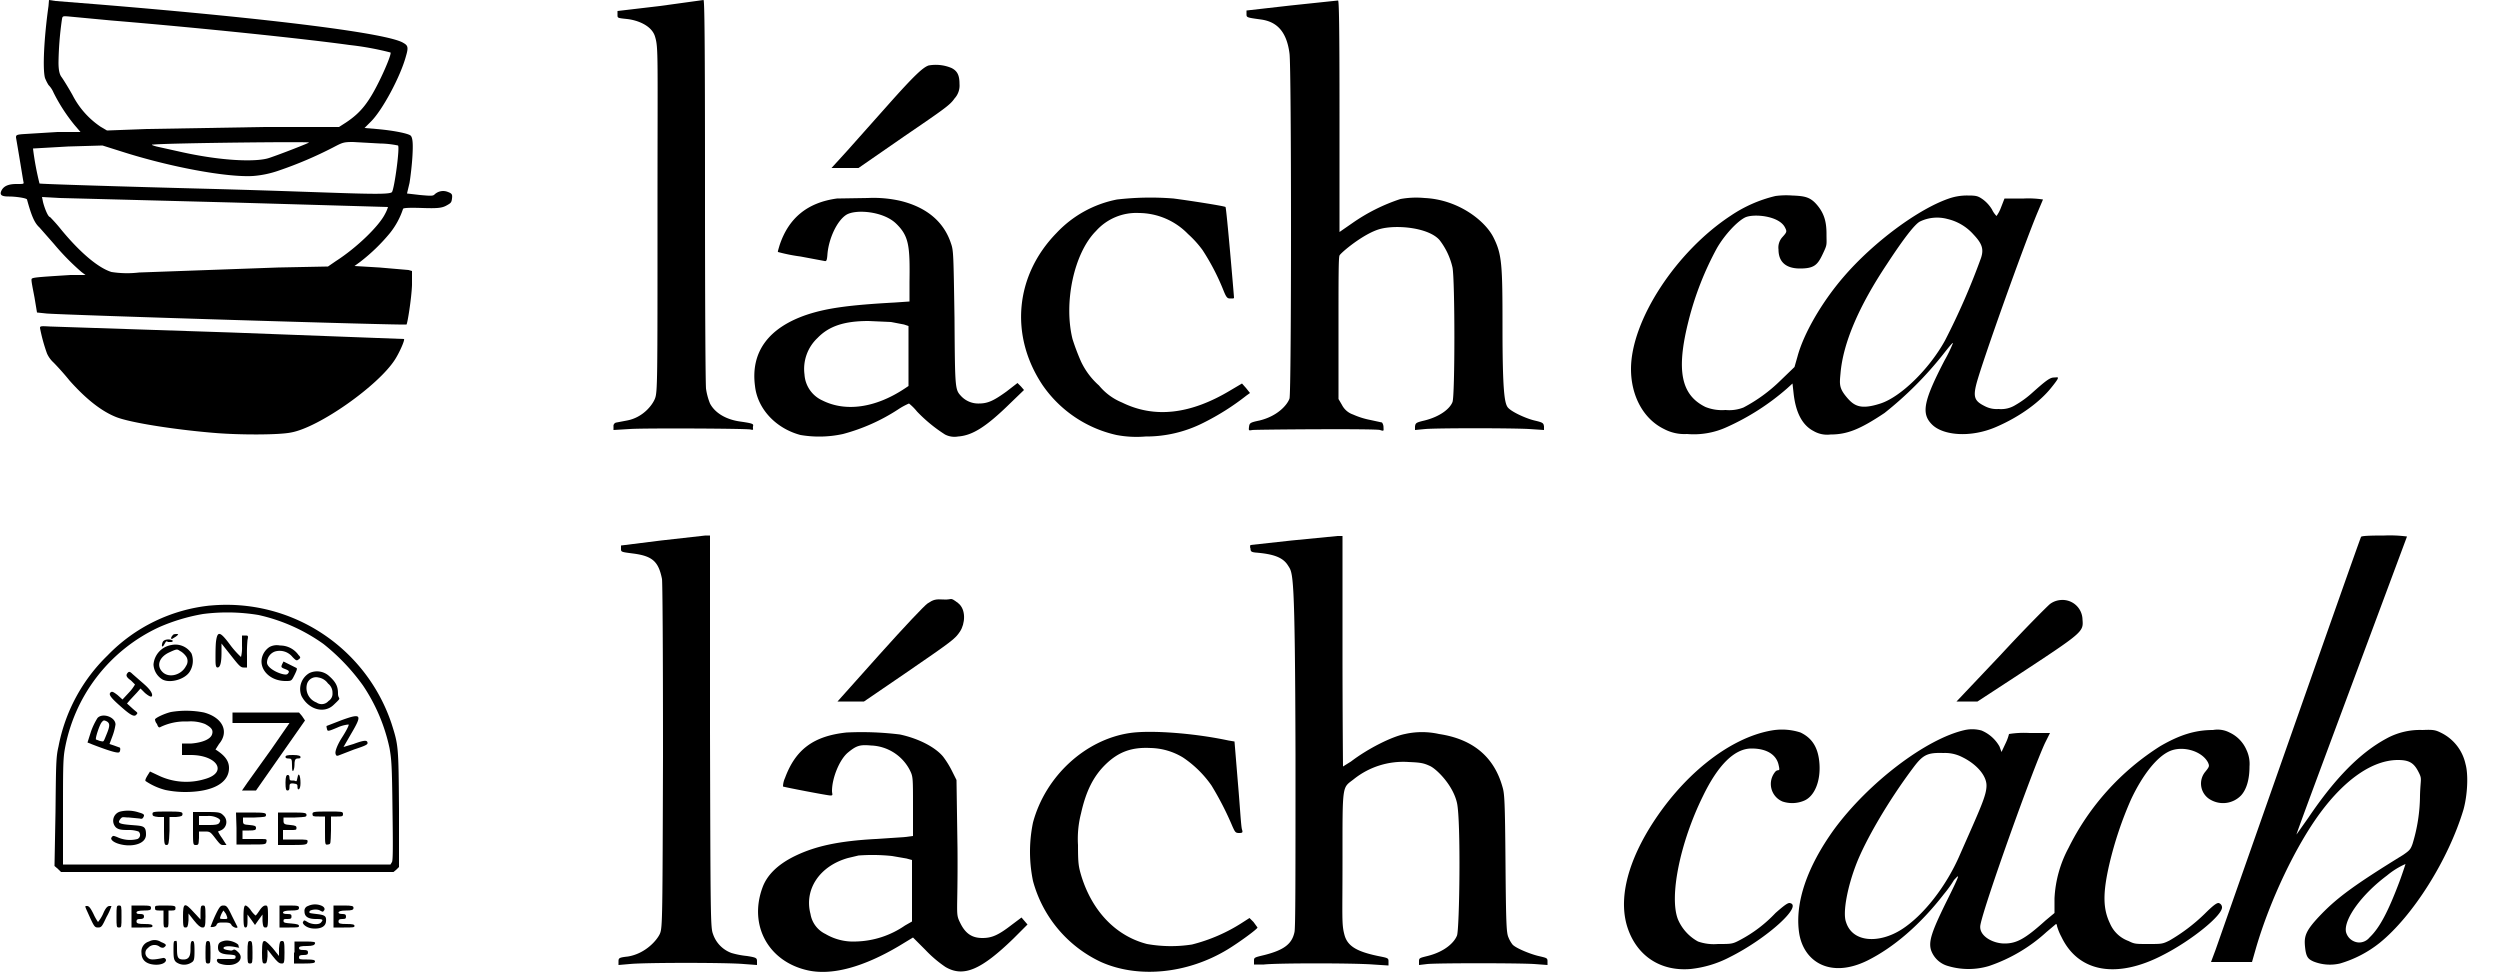
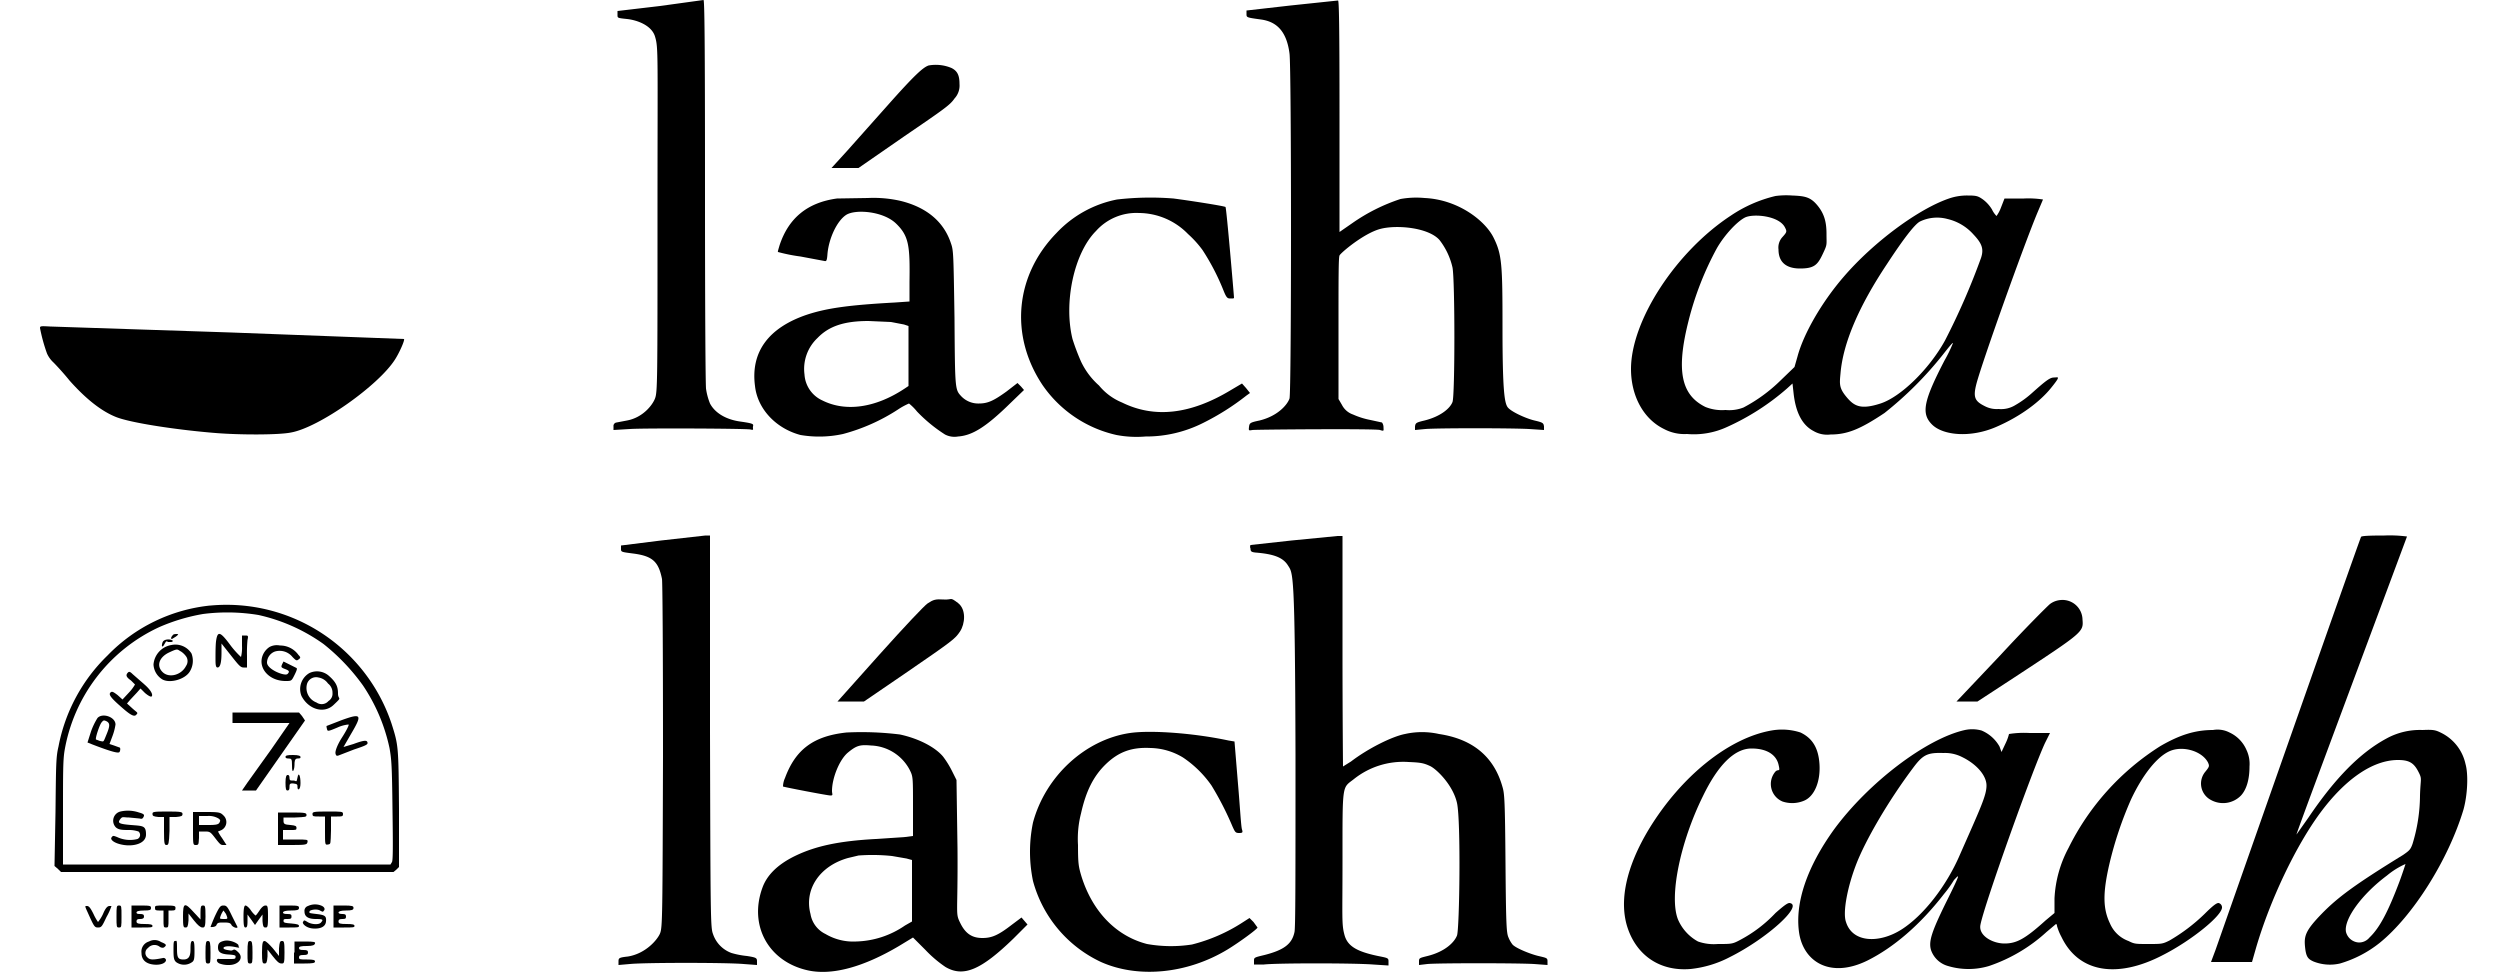
<svg xmlns="http://www.w3.org/2000/svg" id="Layer_1" data-name="Layer 1" viewBox="0 0 500 195">
-   <path d="M9.7,1.2C8.8,7.6,8.5,13.8,9,15.6A9.1,9.1,0,0,0,9.7,17a4.8,4.8,0,0,1,1,1.5A34.8,34.8,0,0,0,14.9,25l1.2,1.4H11.5L5,26.8c-1.7.1-1.8.2-1.8.7.9,5.2,1.4,8.5,1.5,8.9s0,.4-1.4.4-2.5.3-3,1.3.2,1.2,1.5,1.2,3.5.3,3.6.6c.9,3.3,1.5,4.7,2.5,5.6l2.9,3.3a49,49,0,0,0,5.5,5.6l.8.6h-3c-7.9.5-7.8.5-7.8,1s.3,1.9.6,3.5l.5,3,1.9.2c3.4.3,71.8,2.4,72,2.2s1-5.2,1.1-7.9V54.2l-.7-.2-5.8-.5-5-.3,1.1-.8a36.7,36.7,0,0,0,6-5.8,15.4,15.4,0,0,0,2.6-4.8c0-.2.9-.3,3.9-.2s3.9,0,4.8-.5,1-.6,1.1-1.4,0-1-.8-1.3a2.5,2.5,0,0,0-2.7.5c-.3.3-.7.3-2.9.1l-2.6-.3.5-2.1c.2-1.2.5-3.7.6-5.6s.1-3.5-.4-3.9-3.3-1-6.8-1.3l-2.4-.2,1.3-1.3c2.3-2.3,5.9-9,7-13.1.5-1.7.4-2.1-.5-2.6C77.8,6.7,55.1,3.8,19.9.9L11.1.2,9.8,0ZM22.3,4.1C40.4,5.6,61.3,7.8,69.9,9a58.2,58.2,0,0,1,8.2,1.5c.2.2-.8,2.7-1.9,5-2.4,5-4,7-7,9l-1.4.9H52.7l-23.3.4-8,.3-1.2-.7A16.9,16.9,0,0,1,14.5,19c-.9-1.6-1.9-3.2-2.2-3.6s-.6-1.1-.6-2.9a66.6,66.6,0,0,1,.7-8.7c.1-.6.2-.6,1.4-.5ZM61.8,28.5c0,.1-5.6,2.3-8,3.1s-9.2.7-18-1.3l-4.5-1c-1.1-.3-1.1-.4-.5-.4C34.5,28.6,61.8,28.3,61.8,28.5Zm14.2.2a19,19,0,0,1,3.6.4c.4.3-.7,8.5-1.2,9.3s-9.8.1-35.3-.6c-19.3-.5-35.1-1-35.2-1.1a57.3,57.3,0,0,1-1.3-7l7-.4,6.9-.2,3.8,1.2c9.7,3.1,21,5.2,26.3,4.9a20.2,20.2,0,0,0,5.2-1.1,79.6,79.6,0,0,0,10.8-4.6c1.9-1,2.1-1.1,4-1.1ZM46.5,40.5l31.1.9a7.1,7.1,0,0,1-.6,1.4c-1.2,2.4-5.6,6.7-9.8,9.4l-1.6,1.1-10,.2-27.8,1a20.1,20.1,0,0,1-5.5-.1c-2.6-.8-6.2-3.8-10-8.4A33,33,0,0,0,10,43.4c-.4,0-1.1-1.8-1.4-3l-.2-1,3.6.2Z" />
  <path d="M132,1.2l-8.5,1V3c0,.6,0,.6,1.9.8S130.3,5,131,7.3s.5,3.3.5,36.1,0,35-.5,36.3-2.4,3.8-5.6,4.4l-2.1.4a.7.7,0,0,0-.6.8V86l3.3-.2c3-.2,23.3-.1,24.1.1s.4-.1.5-.6.2-.6-2.6-1-5-1.7-6-3.6a12.6,12.6,0,0,1-.8-3c-.1-1.4-.2-15-.2-39.9,0-30.1-.1-37.8-.3-37.8Z" />
  <path d="M258.1,1.1l-8.8,1v.7c0,.7,0,.7,2.9,1.1s5.1,2.1,5.7,6.8c.4,2.7.4,67.8,0,69s-2.3,3.5-6,4.4c-1.9.4-2,.5-2.1,1.3s0,.7.7.6,24.6-.3,25.5,0,.7.1.7-.6a1.6,1.6,0,0,0-.3-.9l-2.3-.5a16,16,0,0,1-3.5-1.1,3.9,3.9,0,0,1-2.2-1.9l-.7-1.2v-14c0-10.3,0-14.2.2-14.7s4.8-4.4,8.1-5.3,9.7-.3,11.9,2.2a14,14,0,0,1,2.6,5.5c.5,2.6.5,25.6,0,26.9s-2.4,2.9-5.6,3.7c-1.7.4-1.8.5-1.9,1.2V86l2.1-.2c2.6-.2,16.9-.2,20.7,0l3,.2v-.7c-.1-.7-.2-.8-1.9-1.2s-4.8-1.8-5.4-2.7-1-3.3-1-15.9-.1-14.6-1.8-18-7.1-7.6-13.8-7.9a17.8,17.8,0,0,0-4.8.2,36.8,36.8,0,0,0-9.6,4.8l-2.6,1.8V23.2c0-18.4-.1-23.2-.3-23.1Z" />
  <path d="M185.7,13.1c-1.1.4-2.7,1.8-8.2,8l-8.1,9.1-3.1,3.4h5.4l9.1-6.3c8.2-5.6,9.2-6.3,10.1-7.6a3.8,3.8,0,0,0,1-2.9c0-1.7-.4-2.6-1.6-3.2A8.1,8.1,0,0,0,185.7,13.1Z" />
  <path d="M355.1,39.2a27.2,27.2,0,0,0-8.9,3.9c-11,7.2-20,21-20,30.7,0,5.4,2.5,10,6.6,12a8.7,8.7,0,0,0,4.6,1,15.8,15.8,0,0,0,8-1.4,48.3,48.3,0,0,0,12-7.7l1.1-1,.2,1.8c.4,3.9,1.7,6.5,4,7.7a5.4,5.4,0,0,0,3.4.7c3.4,0,6-1.1,10.8-4.3a71.9,71.9,0,0,0,11.7-11.7c1.1-1.4,1.9-2.4,2-2.3a27.6,27.6,0,0,1-1.7,3.5c-4.2,8.1-4.7,10.6-2.5,12.8s7.7,2.7,12.8.5,8.9-5.2,11-7.8,1.4-2.1.6-2.1-1.6.6-4.4,3.1a19.3,19.3,0,0,1-3.3,2.4,5.4,5.4,0,0,1-3.4.8,5.1,5.1,0,0,1-2.8-.6c-2-1-2.3-1.8-1.6-4.5,1.2-4.5,9.4-27.5,12.2-34.2l1.1-2.6a19.1,19.1,0,0,0-3.8-.2h-3.9l-.7,1.8a6.9,6.9,0,0,1-.9,1.7,4.8,4.8,0,0,1-.9-1.3,7,7,0,0,0-1.8-2c-1-.7-1.3-.8-3.1-.8a11.1,11.1,0,0,0-3.4.5c-6.2,2-15.4,8.8-21.4,15.8-4.4,5.1-8,11.4-9.2,15.9l-.6,2.1-2.8,2.7a31.5,31.5,0,0,1-7.4,5.4,7.8,7.8,0,0,1-3.6.5,8.9,8.9,0,0,1-4-.6c-4.9-2.4-5.9-7.3-3.4-17.2a61.7,61.7,0,0,1,5.7-14.6c1.5-2.6,4-5.3,5.6-6.1s6.8-.4,8,2c.4.8.4.9-.5,1.9a3.1,3.1,0,0,0-.8,2.5c0,2.5,1.5,3.8,4.3,3.8s3.5-.7,4.5-2.8.8-1.8.8-4.1-.4-4-1.8-5.7-2.5-1.9-5.1-2A16.4,16.4,0,0,0,355.1,39.2Zm34.4,4.6a10,10,0,0,1,5.2,3.1c1.7,1.8,2.1,2.9,1.5,4.7A139.8,139.8,0,0,1,389,68.1c-3.2,5.8-8.9,11.3-12.9,12.6s-5.3.5-6.8-1.3-1.4-2.6-1.2-4.7c.5-6.1,3.7-13.5,9.3-21.9,3.4-5.2,5.6-8,6.6-8.5A7.9,7.9,0,0,1,389.5,43.8Z" />
  <path d="M167.4,39.7c-5.9.8-9.7,3.9-11.5,9.4-.2.7-.4,1.3-.3,1.3a33.6,33.6,0,0,0,4.5.9l4.8.9c.4.1.5-.1.6-1.5.3-3.1,1.9-6.5,3.7-7.7s7.4-.8,10,1.7,2.8,4.5,2.7,11.6v4l-2.9.2c-9.1.5-13.5,1.1-17.5,2.4-7.8,2.6-11.4,7.5-10.5,14.3.5,4.6,4.2,8.5,9.1,9.8a22.3,22.3,0,0,0,8.5-.2,38.1,38.1,0,0,0,11-4.9,13.4,13.4,0,0,1,2.2-1.2,10.4,10.4,0,0,1,1.6,1.6,29.9,29.9,0,0,0,5.6,4.6,4.1,4.1,0,0,0,2.6.4c2.8-.2,5.5-1.8,10.4-6.6l2.8-2.7-.6-.7-.7-.7-2.2,1.7c-2.5,1.8-3.7,2.4-5.5,2.4a4.7,4.7,0,0,1-3.5-1.4c-1.3-1.4-1.3-1.2-1.4-15.7-.2-12.7-.2-13.5-.7-14.9-1.4-4.3-4.8-7.2-10-8.5a24.1,24.1,0,0,0-6.6-.6Zm10.8,24.7,2.6.5.9.3v12l-.9.6c-5.8,3.8-11.7,4.6-16.3,2.3a6.1,6.1,0,0,1-3.6-5.2,8.5,8.5,0,0,1,2.6-7.3c2.3-2.4,5.4-3.4,10.2-3.4Z" />
  <path d="M223.4,39.9a22.5,22.5,0,0,0-12.1,6.7c-8.3,8.5-9.4,20.5-2.8,30.4a24.4,24.4,0,0,0,14.8,10,21.4,21.4,0,0,0,5.8.3,25.3,25.3,0,0,0,11.5-2.7,49.7,49.7,0,0,0,8.7-5.5l.7-.5-.8-1-.8-.9L246.2,78c-8.1,4.9-15.3,5.7-21.8,2.5a11.7,11.7,0,0,1-4.6-3.4,14.8,14.8,0,0,1-3.6-4.8,44,44,0,0,1-1.7-4.5c-1.8-7.3.3-17.2,4.7-21.6a10.8,10.8,0,0,1,8.6-3.6,13.8,13.8,0,0,1,9.8,4.2,21,21,0,0,1,2.9,3.2,45.6,45.6,0,0,1,4.2,8.1c.6,1.5.8,1.6,1.4,1.6s.7,0,.7-.2-1.5-17.9-1.7-18.1-7.3-1.3-10.4-1.7A58.4,58.4,0,0,0,223.4,39.9Z" />
  <path d="M8,65.6a34,34,0,0,0,1.4,5.1,5.5,5.5,0,0,0,1.3,1.8c.5.5,2,2.1,3.2,3.6,3.2,3.6,6.3,6.1,9.3,7.3S35.6,86,43.1,86.6c4.9.4,12.7.4,15.1-.1,5.6-1,17.5-9.4,20.8-14.6.9-1.4,2-3.9,1.8-4.1L46.3,66.5,10,65.3C8.2,65.2,8,65.2,8,65.6Z" />
  <path d="M132.2,108.1l-8,1v.7c0,.6.1.6,2.4.9,3.9.5,5.1,1.6,5.8,5.1.1.9.2,12.6.2,35.5-.1,32-.1,34.2-.6,35.4s-2.8,4-6.4,4.6c-1.8.2-1.9.3-1.9,1v.7l2.3-.2c3-.3,19.3-.3,22.7,0l2.7.2v-.7c0-.7-.1-.8-2-1.1a17,17,0,0,1-3.1-.6,6.1,6.1,0,0,1-3.7-3.8c-.5-1.3-.5-3.2-.6-40.5V107.1h-.9Z" />
  <path d="M258.3,108.1l-8.2.9a.8.8,0,0,0,0,.7c0,.6.2.7.9.8,3.8.3,5.6,1,6.6,2.6s1.4.8,1.5,38c0,24.2,0,34.4-.2,35.3-.5,2.4-2.1,3.6-6,4.6-2.1.5-2.1.5-2.1,1.2v.7h2c2.6-.3,17.9-.3,21.8,0l3.1.2v-.8c0-.7-.1-.7-2.1-1.1-4.3-.9-6.1-2-6.7-4.2s-.4-3.4-.4-14.9c0-15.7-.1-14.4,2.3-16.3a15.8,15.8,0,0,1,10.9-3.4c2.4.1,3,.2,4.3.8s4.6,3.8,5.4,7.4.5,25.2,0,26.5-2.3,3.2-5.9,4.1c-1.6.4-1.7.4-1.7,1.1v.7l1.7-.2c2.2-.2,17.9-.2,21.3,0l2.7.2v-.7c0-.7-.1-.7-1.8-1.1s-4.6-1.6-5.2-2.3a5.8,5.8,0,0,1-.8-1.4c-.4-.9-.5-2.3-.6-14.8s-.2-14-.6-15.3c-1.7-6.1-6-9.6-12.7-10.6a15.5,15.5,0,0,0-6.8,0c-2.6.5-7.4,2.9-10.8,5.5l-1.6,1s-.1-10.4-.1-23.1v-23h-1Z" />
  <path d="M472.2,107.4c-.4.8-28.4,80.6-29.1,82.6l-.9,2.4h8.2l.8-2.8c2.8-9.6,8-20.5,12.9-27.1S474.5,152,479.6,152c2.1,0,3.1.5,4,2.2s.5,1.3.4,4.9a33.5,33.5,0,0,1-1.5,9.7c-.4,1.1-.6,1.3-1.9,2.2-9.6,5.9-13.1,8.5-16.3,11.8s-3.5,4.4-3.3,6.5.6,2.5,1.7,3a8.9,8.9,0,0,0,5.3.4,23.1,23.1,0,0,0,7.9-4.1c6.7-5.4,13.8-16.7,16.8-26.7.8-2.9,1-7,.4-9.1a9.1,9.1,0,0,0-4.8-6.2c-1.2-.6-1.6-.7-3.8-.6a13.9,13.9,0,0,0-7.2,1.7c-5.2,2.8-10.2,7.8-15.6,15.8l-2.4,3.4c-.1,0,4.9-13.4,11-29.8l11.1-29.8a26.6,26.6,0,0,0-4.5-.2C473.4,107.1,472.2,107.2,472.2,107.4Zm7.7,68.9c-2.3,6.1-4,9.3-6,11.2a2.7,2.7,0,0,1-2.1,1,2.8,2.8,0,0,1-2.6-2.1c-.5-2.5,3.1-7.5,8.2-11.3a15.6,15.6,0,0,1,3.7-2.3S480.6,174.4,479.9,176.3Z" />
  <path d="M185.5,120.7c-.7.5-4.4,4.4-9.6,10.2l-8.4,9.4h5.3l8.2-5.6c9.6-6.6,10-6.9,11-8.4s1.3-4.4-.4-5.7-1.1-.6-2.8-.7S186.7,119.9,185.5,120.7Z" />
  <path d="M410,120.8c-.5.4-5,4.9-9.8,10.1l-8.9,9.4h4.2l7.5-4.9c13.7-9,13.7-9,13.5-11.5a4,4,0,0,0-4.3-3.9A4.1,4.1,0,0,0,410,120.8Z" />
  <path d="M42.1,121.1a33.3,33.3,0,0,0-20.6,10,34.3,34.3,0,0,0-9.8,18.2c-.5,2.1-.5,3.5-.6,13.1l-.2,10.8.7.6.6.6H78.7l.6-.5.5-.5V161.8c-.1-12.6-.1-12.7-1.5-17.1a34.8,34.8,0,0,0-36.1-23.6Zm9.6,1.9a35.6,35.6,0,0,1,13,5.8,41.3,41.3,0,0,1,7.9,8.3,35.8,35.8,0,0,1,5.3,12.5c.4,2.3.5,3.4.6,12.4.1,7.1.1,10-.1,10.4l-.3.5H12.6V162.7c0-8.2,0-10.6.3-12.5a33.4,33.4,0,0,1,19-24.8,37.9,37.9,0,0,1,8.7-2.6A38.2,38.2,0,0,1,51.7,123Z" />
  <path d="M34.5,127.1c-.3.3-.4.7-.1.7l.8-.5c.5-.4.6-.5.1-.5S34.6,126.9,34.5,127.1Z" />
  <path d="M43.2,128.3c-.1.9-.1,2.4-.1,3.4s0,1.8.4,1.8.8-.5.8-3v-1.8l1.9,2.4c1.5,1.9,1.9,2.4,2.5,2.4h.7v-2.3a27.3,27.3,0,0,1,.1-3.2c.2-.9.1-.9-.5-.9h-.6v2.1a7.6,7.6,0,0,1-.2,2.2,17.9,17.9,0,0,1-2-2.2C44,126.2,43.5,126.1,43.2,128.3Z" />
  <path d="M32.5,128.5c-.3.9,0,1.1.4.3s.5-.5.7-.4h.7c.4-.2.4-.2,0-.4S32.7,127.8,32.5,128.5Z" />
  <path d="M34.3,129a4.3,4.3,0,0,0-3.6,3.9,3.7,3.7,0,0,0,1.8,3c1.5.8,4.4,0,5.4-1.5a4.1,4.1,0,0,0,.4-3.7A3.8,3.8,0,0,0,34.3,129Zm1.9,1.3a3.8,3.8,0,0,1,1.1,1.1,1.7,1.7,0,0,1-.1,1.8c-.9,1.8-3.4,2.5-4.7,1.2s-.6-3,1.3-3.9S35.4,129.9,36.2,130.3Z" />
  <path d="M53.9,129.4a3.6,3.6,0,0,0-1.5,2.1c-.6,2.4,1.6,4.7,4.7,4.7,1.2,0,1.2,0,1.8-1.2s.5-1.3.4-1.4l-1.4-.7-1.2-.6-.3.6c-.2.5-.2.6.6.9s1,.5.5,1-4.1-.9-4.1-2.3a2.4,2.4,0,0,1,1.6-2.2,3.3,3.3,0,0,1,3.5,1.1c.7.7.8.8,1.2.5s.5-.4,0-.9a4.5,4.5,0,0,0-3.7-1.9A3.1,3.1,0,0,0,53.9,129.4Z" />
  <path d="M25.6,134.5c-.5.5-.4.9.6,1.6l.8.8a8.3,8.3,0,0,1-1.2,1.6l-1.3,1.4-1-.9c-.8-.6-1.1-.8-1.4-.5s-.3.7,1.6,2.4,3,2.6,3.5,2.1.3-.4-.7-1.3l-1.1-1,.6-.7,1.4-1.5.7-.8.9.9c.6.5,1.1.8,1.3.7s.4-.8-1.4-2.4l-2.4-2.1C26,134.3,25.8,134.3,25.6,134.5Z" />
  <path d="M61.9,134.6a3.7,3.7,0,0,0-1.6,4.6c1.4,2.7,4.5,3.6,6.4,1.8s.9-.9.9-2.3-.4-2.3-1.9-3.6A3.6,3.6,0,0,0,61.9,134.6Zm3.7,2.1a2.3,2.3,0,0,1,.9,1.9,1.7,1.7,0,0,1-.8,1.6,1.8,1.8,0,0,1-2.4.3,3.1,3.1,0,0,1-1.9-3.7,1.9,1.9,0,0,1,2.3-1.3A2.9,2.9,0,0,1,65.6,136.7Z" />
-   <path d="M34.2,142.4c-1.3.3-3.2,1.2-3.2,1.5a1.6,1.6,0,0,0,.4.9c.2.6.4.8.7.6a11.3,11.3,0,0,1,5.4-1.1,7.8,7.8,0,0,1,3.5.5c1.3.7,1.7,1.2,1.4,2.1s-1.8,1.6-4.1,1.8H36.4V151h1.7c5.4,0,7.5,3.5,2.9,4.8a12.8,12.8,0,0,1-9.3-.7l-1.7-.8-.5.8c-.3.5-.5.9-.4,1.1a12.7,12.7,0,0,0,4,1.8,19.5,19.5,0,0,0,3.9.4c5.5,0,8.8-1.8,8.8-4.8,0-1.4-.8-2.5-2.7-3.7l.7-1.1c2.1-2.5.7-5.3-3-6.3A18.4,18.4,0,0,0,34.2,142.4Z" />
  <path d="M46.5,143.5v1.1H57.9l-3.6,5.2-4.8,6.7-1.1,1.6h2.8l4.9-7,4.9-7-.6-.9-.6-.7H46.5v1.1Z" />
  <path d="M68.4,144l-3.1,1.2a2.1,2.1,0,0,0,.1.6c.1.5.2.5,2.1-.3a6.9,6.9,0,0,1,2.2-.6c.2,0-.4,1.2-1.3,2.6s-1.4,2.7-1.3,3.2.3.5.6.4l3.1-1.2c2.4-.8,2.8-1,2.7-1.4s-.4-.6-2.8.3l-2,.6,1.5-2.6C72.5,142.9,72.3,142.6,68.4,144Z" />
  <path d="M19.5,143.6a13.6,13.6,0,0,0-1.3,2.7l-.7,2.2,1,.4c3.9,1.5,5.2,1.8,5.4,1.5s.2-.9,0-.9l-1.1-.4-.9-.3.6-1.6a11.2,11.2,0,0,0,.6-2.3C23.1,143.4,20.5,142.5,19.5,143.6Zm1.9.7c.6.4.6.9-.1,2.6s-.5,1.4-1.3,1.3l-.8-.3c-.2-.2.7-2.9,1.1-3.4S20.8,144,21.4,144.3Z" />
  <path d="M57.1,151.4q0,.3.6.3c.6,0,.7.1.7,1.3s.1,1.2.2,1.2.3-.6.3-1.2,0-1.3.6-1.3.6-.1.6-.3-.3-.4-1.5-.4S57.1,151.1,57.1,151.4Z" />
  <path d="M57.1,156.5c0,1.3.1,1.6.4,1.6s.4-.2.4-.7,0-.8.8-.7.8.2.8.8.6.6.6-.9-.4-2.3-.6-1.1-.3.6-.8.6-.8.1-.8-.5-.2-.6-.4-.6S57.1,155.3,57.1,156.5Z" />
  <path d="M24.1,162.3a1.9,1.9,0,0,0-.9,3.2c.5.4,1,.5,2.4.5a6,6,0,0,1,2.1.3.9.9,0,0,1-.2,1.5,6,6,0,0,1-4.1-.4c-.8-.3-.8-.3-1.1.1s.5,1.2,2.5,1.5,4.4-.3,4.4-2.1-.6-1.7-3-1.9-2.7-.4-2.2-1.1.6-.4,1.8-.4l2.1.2c.4.1.6.1.8-.3s.2-.6-.9-.9A6.8,6.8,0,0,0,24.1,162.3Z" />
  <path d="M30.5,162.8c0,.4.2.5,1.2.6h1.1v2.8c0,2.6.1,2.8.5,2.8s.5-.2.6-2.8v-2.8h1.3c1.1-.1,1.3-.2,1.3-.6s-.2-.5-3.1-.5S30.5,162.4,30.5,162.8Z" />
  <path d="M38.6,165.7c0,3.3,0,3.3.6,3.3s.5-.3.6-1.4v-1.3H41c1,0,1.1.1,2.1,1.4s1.1,1.3,1.6,1.3h.6l-.9-1.4a8.9,8.9,0,0,1-.8-1.3l.5-.2a1.8,1.8,0,0,0,.6-3c-.6-.6-.8-.7-3.4-.7H38.6v3.4Zm5.1-2c.4.3.4.4.2.8s-.7.5-2.2.5H39.8v-1.8h1.7A3.7,3.7,0,0,1,43.7,163.7Z" />
-   <path d="M47.3,165.6v3.3h2.9c2.9,0,3,0,3.1-.6s0-.5-2.4-.5H48.5v-1.7h1.3c1.2,0,1.4-.1,1.4-.5s-.2-.5-1.3-.6-1.3-.1-1.3-.8v-.7h2.3c2.1-.1,2.3-.1,2.3-.5s-.2-.5-3-.5h-3Z" />
  <path d="M55.6,165.7V169h2.9c2.8,0,2.9-.1,3-.6s0-.5-2.4-.5H56.6V166H58c1.2,0,1.3,0,1.3-.4s-.2-.5-1.2-.6-1.4-.1-1.4-.8v-.7H59c2.1-.1,2.3-.1,2.3-.5s-.2-.5-2.8-.5H55.6v3.3Z" />
  <path d="M62.5,162.8c0,.5.2.5,1.3.5H65v2.9c0,2.8,0,2.8.6,2.7s.5-.1.6-2.8v-2.8h1.2c1,0,1.2,0,1.2-.5s-.2-.5-3.1-.5S62.5,162.4,62.5,162.8Z" />
  <path d="M354.3,146.1c-8.6,1.5-18.1,9.2-24.5,19.7-4.6,7.6-6.1,14.6-4.2,20s6.5,8.5,12.5,8a21.8,21.8,0,0,0,7.9-2.4c7.4-3.7,14.8-10.4,11.9-10.8-.4,0-1.1.5-2.8,2A27.1,27.1,0,0,1,348,188c-1.5.8-1.7.8-4.4.8a9.6,9.6,0,0,1-4-.5,9.1,9.1,0,0,1-4-4.4c-1.8-4.5.4-15.4,5-24.7,3-6.2,6.3-9.5,9.7-9.5s5,1.5,5.4,3.2,0,.8-.6,1.4a3.8,3.8,0,0,0,1.4,6,6.1,6.1,0,0,0,4.4-.2c2-.9,3.2-3.8,3-7.2s-1.5-5.3-3.8-6.4A12,12,0,0,0,354.3,146.1Z" />
  <path d="M393,146c-7.7,1.7-19.3,10.5-26.2,19.9-5.4,7.5-7.8,14.6-7,20.5s6.2,9.4,13.7,5.7c5.2-2.6,10.5-7.1,15.3-13.3a22.3,22.3,0,0,0,2-2.8c.4-.4.7-.8.8-.7s-1,2.4-2.4,5.2c-2.9,5.9-3.5,7.8-3,9.5a5,5,0,0,0,3.4,3.2,14.3,14.3,0,0,0,8.2,0,32.4,32.4,0,0,0,11.5-6.8l1.9-1.6c.1,0,.2.2.2.4a10.8,10.8,0,0,0,.9,2.2c3.4,7.1,11.1,8.4,20.3,3.6,5.7-2.9,12-8,11.8-9.6a.9.9,0,0,0-.7-.8c-.4,0-1.1.5-2.8,2.2a35.8,35.8,0,0,1-7,5.3c-1.4.7-1.6.7-4.2.7s-2.8,0-4-.6a6.4,6.4,0,0,1-3.7-3.5c-1.4-2.9-1.5-6-.1-12a74,74,0,0,1,4.3-12.8c2.3-4.9,5.2-8.6,7.8-9.7s6.4,0,7.6,2.3c.3.7.3.8-.5,1.8a3.7,3.7,0,0,0,1.1,5.7,5,5,0,0,0,6-.9c1.1-1.2,1.7-3.2,1.7-5.8a6.5,6.5,0,0,0-.6-3.3,6.8,6.8,0,0,0-3.4-3.5,5.2,5.2,0,0,0-3.3-.5c-3.6,0-6.7,1-10.5,3.2a50.6,50.6,0,0,0-18.4,20.4,23.7,23.7,0,0,0-2.8,10.1v2.9l-1.8,1.5c-4.1,3.7-5.8,4.6-8.2,4.6s-5.3-1.6-4.8-3.8c.8-4.1,10.3-30.7,12.9-36.3l1-2h-4.1a19.3,19.3,0,0,0-4.1.2,9.4,9.4,0,0,1-.7,1.9l-.8,1.7-.4-1.1a7.4,7.4,0,0,0-3.6-3.2A7,7,0,0,0,393,146Zm-.6,5.4c2.9,1.4,4.9,3.7,4.9,5.7s-1.2,4.5-5.3,13.8c-2.7,6.3-7.3,12.2-11.7,15s-9.8,2.7-11.1-1.5c-.7-1.9.3-7.1,2.1-11.7s6.2-12.3,11.3-19.1c2-2.7,2.9-3.1,6.1-3A7.5,7.5,0,0,1,392.4,151.4Z" />
  <path d="M169.3,146.5c-6.6.7-10.2,3.4-12.3,9.1a4.3,4.3,0,0,0-.4,1.7c.1.1,8.9,1.8,9.5,1.8s.3-.3.3-.9c0-2.6,1.5-6.3,3.2-7.7s2.4-1.6,4.6-1.4a9.1,9.1,0,0,1,7.7,4.8c.7,1.4.7,1.4.7,7.4v5.9l-1.6.2-5.9.4c-7.3.4-11.9,1.4-15.9,3.3s-5.9,4.2-6.7,6.4c-2.8,7.6,1.2,14.9,9.2,16.6,4.8,1,11-.7,18.1-4.9l2.8-1.7,2.5,2.5a24.1,24.1,0,0,0,4,3.4c3.6,2.1,7.1.6,13.6-5.7l2.8-2.8-.6-.7-.6-.7-2,1.5c-2.6,2-3.9,2.6-5.8,2.6s-3.3-.7-4.4-2.9-.5-1.3-.6-15l-.2-13.7-.9-1.8a18.3,18.3,0,0,0-1.8-2.9c-1.6-1.9-4.9-3.6-8.6-4.4A62.2,62.2,0,0,0,169.3,146.5Zm9.1,24.7,2.9.5,1.1.3v12.3l-1.4.8a18,18,0,0,1-9.8,3.2,10.9,10.9,0,0,1-6.1-1.5,5.4,5.4,0,0,1-3-4c-1.3-4.9,1.8-9.6,7.5-11.2l2.1-.5A37.8,37.8,0,0,1,178.4,171.2Z" />
  <path d="M226,146.6c-8.9,1.3-16.9,8.6-19.4,17.9a28.8,28.8,0,0,0,0,11.7,25.1,25.1,0,0,0,13.6,16.2c7.4,3.3,17.2,2.4,25.3-2.5,2.3-1.4,6-4.1,6-4.4l-.8-1.1-.8-.8-1.4.9a33.8,33.8,0,0,1-10.1,4.4,27.2,27.2,0,0,1-9-.1c-6.2-1.6-10.9-6.5-13.1-13.5-.6-2-.7-2.6-.7-6.3a20.4,20.4,0,0,1,.6-6.3c1-4.5,2.5-7.5,5-9.9s5.1-3.4,8.9-3.2a13,13,0,0,1,6.5,1.9,21.6,21.6,0,0,1,5.7,5.6,61.8,61.8,0,0,1,4.2,8.2c.5,1.1.6,1.3,1.3,1.3s.8-.1.6-.7-.4-4.5-.8-9.1l-.7-8.5-1.2-.2C238.7,146.6,230.1,146,226,146.6Z" />
  <path d="M61.6,181.2a1,1,0,0,0-.7,1.1c0,1,.7,1.5,2.3,1.5s1.4.2,1,.7-1.9.4-2.7-.1-.7-.3-.9,0,.6,1.2,2,1.3,2.5-.3,2.6-1.4-.2-1.3-1.9-1.5-1.4-.2-1.4-.5,1.4-.6,2.1-.2.6.2.8,0,.2-.7-.6-1A3.3,3.3,0,0,0,61.6,181.2Z" />
  <path d="M17.5,182.4c1.3,2.9,1.4,3.1,2.1,3.1s.8-.2,1.7-2.1a12.8,12.8,0,0,0,1-2.2h-.4c-.4,0-.8.4-1.3,1.6a7.4,7.4,0,0,1-1,1.6,10.2,10.2,0,0,1-.9-1.6c-.6-1.2-.9-1.6-1.3-1.6S16.9,181.1,17.5,182.4Z" />
  <path d="M23.3,183.3c0,2.1,0,2.2.5,2.2s.5-.1.5-2.2,0-2.2-.5-2.2S23.3,181.3,23.3,183.3Z" />
  <path d="M26.3,183.3v2.2h2.1c1.7,0,2.1,0,2.1-.3s-.4-.4-1.6-.4-1.6-.1-1.6-.5.2-.5.7-.5.8-.1.8-.5-.2-.5-.8-.5-.7-.1-.7-.3.3-.4,1.5-.4,1.4-.1,1.4-.5-.1-.5-1.9-.5h-2v2.2Z" />
  <path d="M31,181.6c0,.4.1.5.8.5h.9v1.7c0,1.6,0,1.7.5,1.7s.5-.1.5-1.7v-1.7h.7c.6,0,.7-.1.7-.5s-.1-.5-2.1-.5S31,181.1,31,181.6Z" />
  <path d="M36.6,183.3c0,2.1.1,2.2.5,2.2s.5-.2.6-1.4v-1.4l1.1,1.4c.8,1,1.3,1.4,1.7,1.4s.6,0,.6-2.2-.1-2.2-.5-2.2-.5.2-.5,1.4v1.4l-1.3-1.4C36.9,180.4,36.6,180.5,36.6,183.3Z" />
  <path d="M43,183.2c-.5,1.1-.9,2.2-.9,2.2s1,.1,1.2-.4.5-.5,1.5-.5,1.3.1,1.5.5,1.2.8,1.2.4l-1.1-2.2c-.9-1.9-1.1-2.1-1.7-2.1S43.9,181.3,43,183.2Zm2.2-.4c.4,1,.4,1-.4,1s-.8-.1-.8-.2a4.2,4.2,0,0,1,.7-1.5Z" />
  <path d="M48.7,183.3c0,1.8.1,2.2.4,2.2s.4-.3.4-1.3v-1.3l.8,1.1.7,1,.7-1,.8-1.1v1.3c.1,1.1.2,1.3.6,1.3s.5-.1.5-2.2-.1-2.2-.5-2.2-.8.4-1.2,1-.7,1-.8,1a4.9,4.9,0,0,1-.9-1c-.4-.6-.9-1-1.1-1S48.7,181.4,48.7,183.3Z" />
  <path d="M55.9,183.3v2.2h2c1.5,0,1.9,0,1.9-.3s-.4-.4-1.5-.5-1.6-.1-1.6-.5.1-.4.8-.4.8-.1.8-.5-.1-.5-.8-.5-.9-.1-.9-.3.4-.4,1.6-.4,1.6-.1,1.6-.5-.1-.5-1.9-.5h-2v2.2Z" />
  <path d="M66.7,183.3v2.2h2.1c1.7,0,2.1,0,2.1-.3s-.3-.4-1.6-.4-1.6-.1-1.6-.5.2-.5.8-.5.7-.1.7-.5-.2-.5-.7-.5-.8-.1-.8-.3.4-.4,1.5-.4,1.5-.1,1.5-.5-.2-.5-2-.5h-2v2.2Z" />
  <path d="M29.8,188.3a2.1,2.1,0,0,0-1.5,2.3c0,1.3.8,2.1,2.3,2.3s2.6-.3,2.6-.9a.5.5,0,0,0-.6-.4c-2,.4-2.6.4-3.1-.1a1.2,1.2,0,0,1,.1-1.9,1.7,1.7,0,0,1,2.4-.2q.6.3.9,0c.5-.4.3-.6-.7-1A2.3,2.3,0,0,0,29.8,188.3Z" />
  <path d="M44.7,188.2c-.8.2-1.1.5-1.1,1.3s.4,1.3,2.1,1.4,1.4.3,1.4.6-.3.3-1.3.3H43.9c-.7-.2-.7.6,0,.9a5,5,0,0,0,1.9.3c1.9,0,3-1.4,1.9-2.5s-.9-.3-1.6-.4-1.4-.2-1.4-.5.9-.5,2.3-.2.6,0,.7-.3S46,187.8,44.7,188.2Z" />
  <path d="M34.7,190.1c0,1.5.1,1.9.5,2.3a2.7,2.7,0,0,0,3.1.1c.5-.3.6-.6.6-2.3s-.1-2-.4-2-.4.4-.4,1.6-.2,2.1-1.4,2.1-1.3-.5-1.3-2.3-.1-1.4-.4-1.4S34.7,188.6,34.7,190.1Z" />
  <path d="M41.1,190.5c0,2,0,2.2.5,2.2s.5-.2.5-2.2-.1-2.3-.5-2.3S41.1,188.4,41.1,190.5Z" />
  <path d="M49.5,190.5c0,2,0,2.2.5,2.2s.5-.2.5-2.2-.1-2.3-.5-2.3S49.5,188.4,49.5,190.5Z" />
  <path d="M52.4,190.5c0,2,.1,2.2.5,2.2s.5-.2.6-1.4v-1.4l1.1,1.4c.8,1,1.2,1.4,1.7,1.4s.6,0,.6-2.2-.1-2.3-.5-2.3-.5.2-.6,1.5v1.5l-1.2-1.5c-.7-.8-1.4-1.5-1.7-1.5S52.4,188.4,52.4,190.5Z" />
  <path d="M58.8,190.5v2.2h2.1c1.7,0,2.1-.1,2.1-.4s-.3-.4-1.6-.4-1.6,0-1.6-.4.2-.5.9-.5.9-.1.9-.5-.2-.5-.9-.5-.9-.1-.9-.4.4-.4,1.6-.4,1.5-.2,1.6-.5-.1-.4-2-.4H58.9v2.2Z" />
</svg>